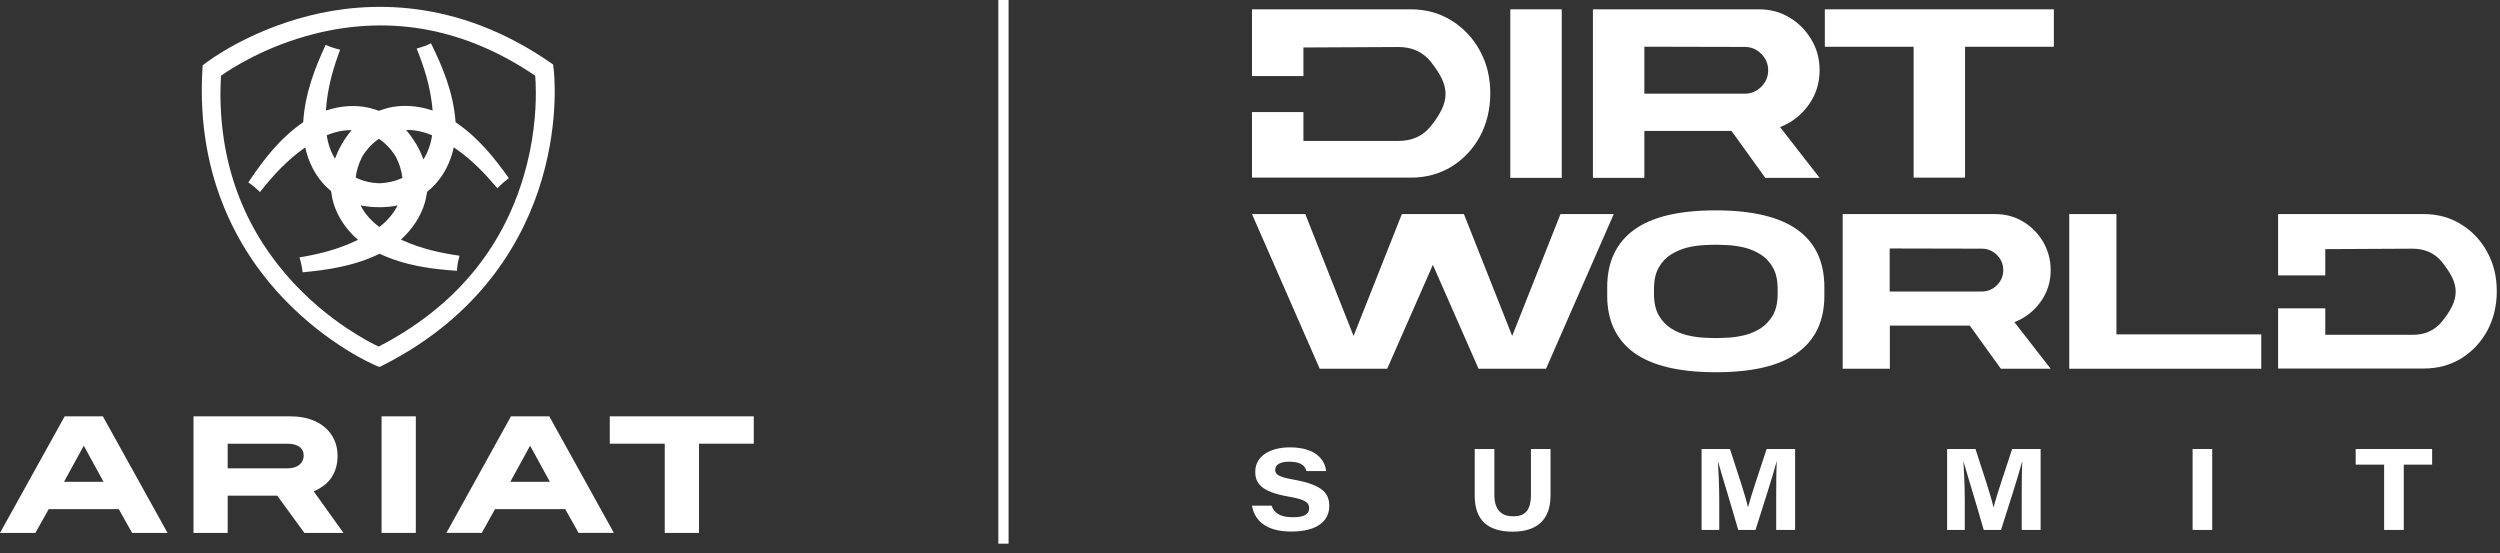
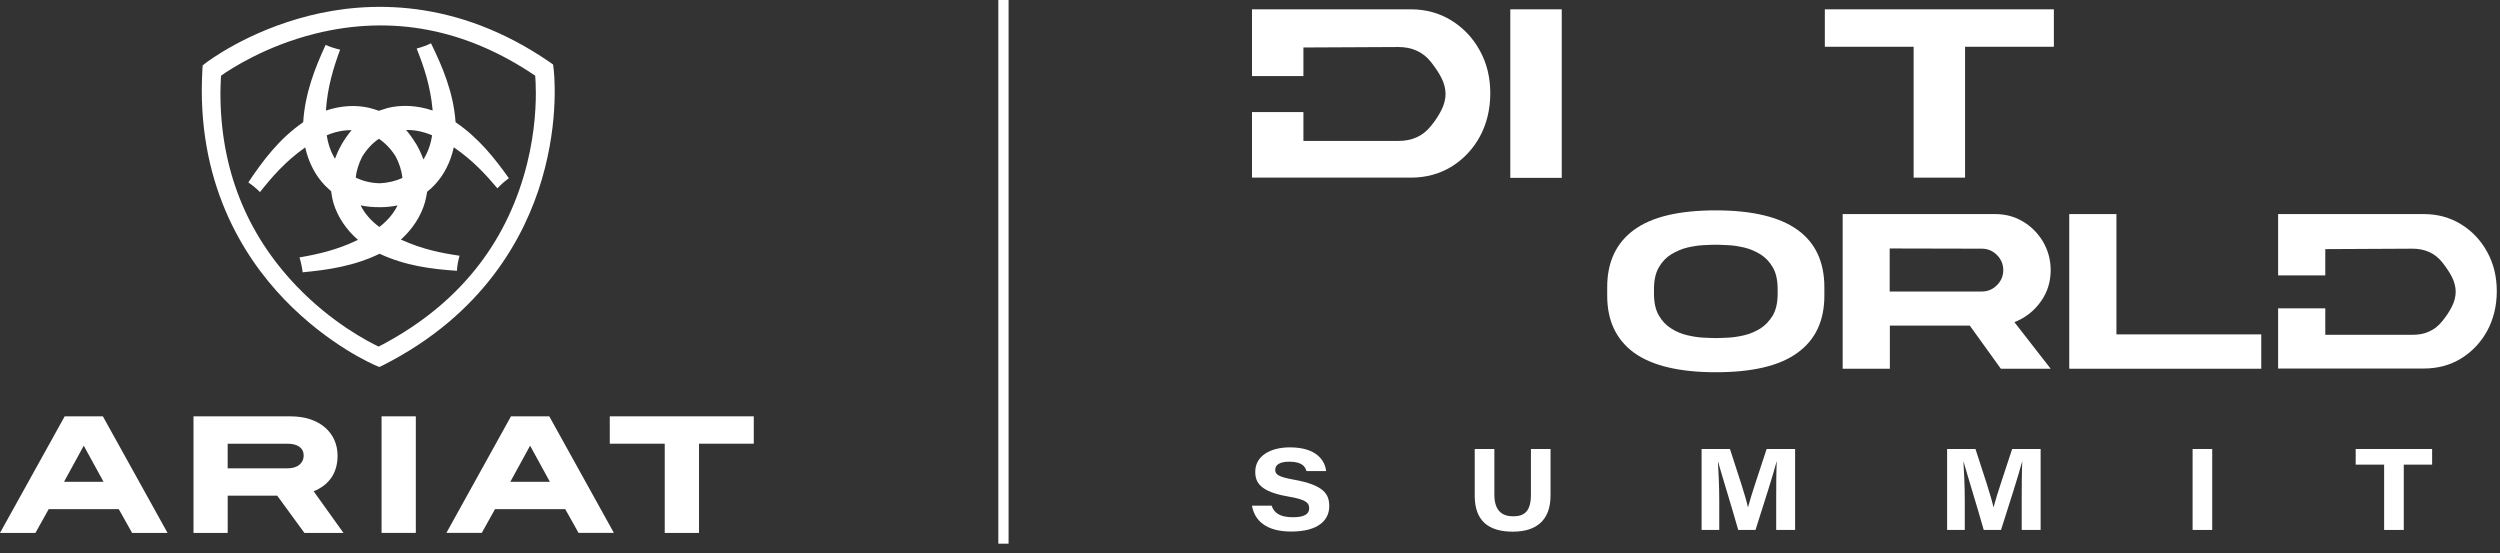
<svg xmlns="http://www.w3.org/2000/svg" width="244" height="54" viewBox="0 0 244 54" fill="none">
  <rect x="0" y="0" width="244" height="54" fill="#333333" stroke="none" />
  <path d="M54.021 6.628L53.985 6.298L53.709 6.102C44.529 -0.239 35.867 0.105 30.214 1.523C24.11 3.052 20.211 6.045 20.048 6.174L19.781 6.381L19.759 6.716C19.095 17.764 23.738 25.049 27.747 29.218C32.084 33.728 36.522 35.609 36.712 35.689L37.029 35.818L37.337 35.672C47.236 30.672 51.245 23.056 52.875 17.538C54.64 11.563 54.054 6.829 54.023 6.628H54.021ZM52.3 9.054C52.3 10.907 52.104 13.862 51.11 17.199C48.943 24.52 44.171 30.102 36.955 33.827C35.922 33.332 32.37 31.503 28.953 27.932C24.016 22.778 21.513 16.439 21.513 9.073C21.513 8.523 21.546 7.956 21.571 7.388C22.512 6.722 25.93 4.486 30.77 3.283C38.26 1.419 45.488 2.815 52.236 7.388C52.264 7.713 52.297 8.264 52.297 9.054H52.3Z" fill="white" />
  <path d="M44.852 24.958C43.12 24.705 41.222 24.336 39.177 23.403L39.124 23.381L39.174 23.339C40.286 22.334 41.107 21.054 41.478 19.73C41.567 19.407 41.633 19.071 41.688 18.713C41.963 18.501 42.233 18.259 42.47 17.992C43.348 17.045 43.968 15.814 44.279 14.421L44.287 14.377L44.334 14.407C46.151 15.657 47.432 17.053 48.544 18.378C48.929 17.978 49.312 17.648 49.667 17.395C48.291 15.459 46.716 13.46 44.472 11.934L44.463 11.926V11.912C44.257 9.027 43.186 6.51 42.065 4.225C41.669 4.423 41.203 4.596 40.666 4.737C41.355 6.466 42.013 8.38 42.222 10.734V10.789L42.175 10.772C40.71 10.28 39.171 10.202 37.816 10.544C37.816 10.544 36.996 10.814 36.971 10.814C36.649 10.698 36.33 10.596 35.994 10.516C34.697 10.224 33.265 10.312 31.863 10.775L31.811 10.789V10.739C31.974 8.437 32.566 6.549 33.196 4.847C32.67 4.728 32.185 4.566 31.781 4.382C30.745 6.626 29.771 9.087 29.592 11.929C27.259 13.534 25.635 15.701 24.236 17.805C24.591 18.044 24.982 18.355 25.376 18.747C26.519 17.295 27.849 15.759 29.746 14.418L29.79 14.39L29.804 14.44C30.123 15.875 30.811 17.183 31.745 18.132C31.745 18.132 32.304 18.647 32.32 18.672C32.373 19.088 32.45 19.501 32.571 19.895C32.968 21.175 33.794 22.411 34.903 23.378L34.944 23.416L34.889 23.433C32.879 24.405 30.977 24.823 29.231 25.123C29.388 25.644 29.487 26.126 29.539 26.575C31.968 26.349 34.545 25.98 37.048 24.766C39.57 25.947 42.172 26.269 44.598 26.429C44.609 25.991 44.708 25.498 44.849 24.956M42.172 13.206C42.04 14.101 41.748 14.894 41.324 15.563C41.145 15.057 40.906 14.547 40.611 14.03L40.595 14.016L40.586 14.002L40.573 13.991C40.283 13.507 39.967 13.077 39.634 12.686C40.446 12.664 41.305 12.84 42.17 13.204M33.312 14.14V14.162L33.295 14.173V14.187C33.047 14.622 32.852 15.059 32.695 15.492C32.293 14.839 32.02 14.068 31.891 13.204C32.722 12.854 33.543 12.691 34.319 12.705C33.953 13.129 33.628 13.603 33.315 14.14M34.716 17.326C34.79 16.668 35 15.985 35.346 15.299C35.798 14.553 36.354 13.969 36.982 13.545C37.588 13.955 38.133 14.509 38.582 15.214C38.976 15.927 39.199 16.657 39.279 17.367C38.629 17.664 37.904 17.843 37.09 17.887C36.206 17.871 35.415 17.675 34.716 17.328M37.023 22.152C36.2 21.544 35.583 20.828 35.198 20.046C35.798 20.17 36.426 20.228 37.103 20.222H37.156C37.728 20.217 38.285 20.156 38.802 20.049C38.419 20.831 37.816 21.544 37.021 22.155" fill="white" />
  <path d="M6.314 40.634L0 52.014H3.456C3.456 52.014 4.719 49.754 4.753 49.693H11.592C11.631 49.751 12.895 52.014 12.895 52.014H16.353L10.042 40.637H6.316L6.314 40.634ZM6.25 47.022C6.333 46.86 8.073 43.671 8.175 43.5C8.271 43.671 10.012 46.86 10.105 47.022H6.253H6.25Z" fill="white" />
  <path d="M32.948 44.489C32.948 42.184 31.123 40.637 28.399 40.637H18.886V52.014H22.223V48.374H27.053C27.086 48.426 29.713 52.014 29.713 52.014H33.524C33.524 52.014 30.693 48.063 30.613 47.947C32.133 47.333 32.946 46.144 32.946 44.489M28.113 45.706H22.221V43.308H28.088C29.049 43.308 29.639 43.734 29.639 44.434C29.639 45.213 29.033 45.706 28.113 45.706Z" fill="white" />
  <path d="M40.584 40.634H37.241V52.011H40.584V40.634Z" fill="white" />
  <path d="M49.871 40.634L43.568 52.011H47.021C47.021 52.011 48.291 49.751 48.315 49.69H55.166C55.199 49.748 56.468 52.011 56.468 52.011H59.916L53.61 40.634H49.871ZM49.808 47.022C49.899 46.86 51.642 43.671 51.738 43.5C51.837 43.671 53.58 46.86 53.668 47.022H49.808Z" fill="white" />
  <path d="M59.514 43.305H64.878V52.014H68.223V43.305H73.568V40.634H59.514V43.305Z" fill="white" />
  <path d="M124.111 49.353C124.339 50.033 124.882 50.483 126.193 50.483C127.419 50.483 127.775 50.107 127.775 49.597C127.775 49.053 127.41 48.746 125.749 48.464C123.01 47.994 122.513 47.105 122.513 46.046C122.513 44.468 124.029 43.662 125.894 43.662C128.602 43.662 129.336 45.055 129.427 45.975H127.51C127.399 45.585 127.135 45.061 125.835 45.061C124.922 45.061 124.461 45.351 124.461 45.861C124.461 46.317 124.785 46.547 126.267 46.812C129.265 47.35 129.734 48.256 129.734 49.404C129.734 50.774 128.662 51.879 126.014 51.879C123.545 51.879 122.433 50.776 122.194 49.353H124.114H124.111Z" fill="white" />
  <path d="M145.85 43.822V48.287C145.85 49.968 146.729 50.392 147.699 50.392C148.731 50.392 149.419 49.948 149.419 48.287V43.822H151.333V48.35C151.333 50.748 149.988 51.89 147.644 51.89C145.301 51.89 143.933 50.845 143.933 48.393V43.822H145.847H145.85Z" fill="white" />
  <path d="M173.357 48.695C173.357 47.333 173.365 45.915 173.411 45.041H173.399C173.007 46.499 172.264 48.817 171.337 51.722H169.651C168.928 49.176 168.098 46.539 167.679 45.044H167.668C167.728 45.964 167.799 47.499 167.799 48.843V51.722H166.075V43.822H168.843C169.636 46.268 170.362 48.413 170.598 49.495H170.609C170.942 48.248 171.656 46.174 172.424 43.822H175.202V51.722H173.357V48.695Z" fill="white" />
  <path d="M197.319 48.695C197.319 47.333 197.328 45.915 197.373 45.041H197.362C196.97 46.499 196.227 48.817 195.3 51.722H193.613C192.891 49.176 192.06 46.539 191.642 45.044H191.631C191.691 45.964 191.762 47.499 191.762 48.843V51.722H190.038V43.822H192.806C193.599 46.268 194.324 48.413 194.56 49.495H194.572C194.905 48.248 195.619 46.174 196.386 43.822H199.165V51.722H197.319V48.695Z" fill="white" />
  <path d="M215.912 43.822V51.722H213.998V43.822H215.912Z" fill="white" />
  <path d="M232.691 45.348H229.915V43.822H237.375V45.348H234.608V51.722H232.691V45.348Z" fill="white" />
-   <path d="M152.301 20.894H157.503L150.893 35.988H144.305L139.848 25.846L135.391 35.988H128.804L122.194 20.894H127.396L132.109 32.787L136.822 20.894H142.878L147.59 32.787L152.303 20.894H152.301Z" fill="white" />
  <path d="M178.058 28.857C178.058 31.311 177.185 33.168 175.436 34.43C173.686 35.712 171.021 36.33 167.46 36.33C163.899 36.33 161.234 35.689 159.485 34.43C157.736 33.148 156.863 31.291 156.863 28.857V28.025C156.863 25.57 157.736 23.713 159.485 22.431C161.234 21.15 163.899 20.532 167.46 20.532C171.021 20.532 173.686 21.173 175.436 22.431C177.185 23.69 178.058 25.57 178.058 28.025V28.857ZM161.428 28.643C161.428 29.517 161.576 30.224 161.897 30.779C162.216 31.334 162.622 31.761 163.112 32.06C163.601 32.379 164.135 32.593 164.69 32.721C165.245 32.849 165.777 32.935 166.269 32.955C166.758 32.975 167.165 32.997 167.463 32.997C167.762 32.997 168.166 32.977 168.658 32.955C169.147 32.935 169.682 32.849 170.236 32.721C170.791 32.593 171.323 32.359 171.815 32.06C172.304 31.741 172.711 31.314 173.029 30.779C173.348 30.224 173.499 29.52 173.499 28.643V28.238C173.499 27.364 173.351 26.658 173.029 26.102C172.711 25.547 172.304 25.12 171.815 24.821C171.326 24.522 170.791 24.288 170.236 24.16C169.682 24.032 169.15 23.947 168.658 23.927C168.169 23.907 167.762 23.884 167.463 23.884C167.165 23.884 166.761 23.904 166.269 23.927C165.777 23.95 165.245 24.032 164.69 24.16C164.135 24.288 163.624 24.522 163.112 24.821C162.622 25.12 162.216 25.547 161.897 26.102C161.579 26.658 161.428 27.361 161.428 28.238V28.643Z" fill="white" />
  <path d="M200.147 26.339C200.147 27.512 199.828 28.538 199.165 29.454C198.505 30.372 197.652 31.035 196.605 31.44L200.144 35.988H195.283L192.254 31.781H184.449V35.988H179.844V20.894H194.706C195.707 20.894 196.625 21.127 197.436 21.62C198.267 22.11 198.906 22.773 199.399 23.585C199.888 24.439 200.144 25.336 200.144 26.339H200.147ZM184.432 24.246V28.452H193.431C194.006 28.452 194.498 28.238 194.902 27.834C195.306 27.43 195.519 26.937 195.519 26.362C195.519 25.786 195.306 25.294 194.902 24.889C194.498 24.485 194.006 24.271 193.431 24.271L184.432 24.251V24.246Z" fill="white" />
  <path d="M201.958 20.894H206.563V32.636H220.699V35.988H201.958V20.894Z" fill="white" />
  <path d="M222.343 26.872V20.894H236.564C237.93 20.894 239.144 21.235 240.211 21.896C241.277 22.557 242.131 23.454 242.748 24.587C243.388 25.741 243.686 27.022 243.686 28.429C243.686 29.836 243.368 31.163 242.748 32.294C242.131 33.425 241.277 34.322 240.211 34.985C239.124 35.646 237.907 35.968 236.564 35.968H222.343V30.095H226.948V32.678H235.455C236.65 32.678 237.631 32.274 238.376 31.334C238.737 30.887 239.059 30.417 239.315 29.904C239.548 29.435 239.676 28.945 239.676 28.475C239.676 28.005 239.548 27.515 239.315 27.045C239.059 26.533 238.717 26.063 238.376 25.616C237.631 24.676 236.627 24.271 235.455 24.271L226.948 24.314V26.877C226.948 26.877 223.879 26.877 222.343 26.877V20.899" fill="white" />
  <path d="M147.406 0.91H152.426V17.359H147.406V0.91Z" fill="white" />
-   <path d="M177.592 6.842C177.592 8.121 177.242 9.237 176.522 10.239C175.803 11.239 174.873 11.963 173.735 12.404L177.592 17.359H172.293L168.993 12.777H160.489V17.359H155.469V0.91H171.664C172.756 0.91 173.755 1.166 174.639 1.701C175.547 2.237 176.243 2.957 176.778 3.843C177.336 4.774 177.592 5.751 177.592 6.845V6.842ZM160.489 4.561V9.143H170.296C170.925 9.143 171.457 8.909 171.9 8.468C172.344 8.027 172.574 7.491 172.574 6.862C172.574 6.232 172.341 5.7 171.9 5.256C171.459 4.814 170.925 4.581 170.296 4.581L160.489 4.558V4.561Z" fill="white" />
  <path d="M200.457 0.91V4.564H191.79V17.337H186.77V4.564H178.104V0.91H200.457Z" fill="white" />
  <path d="M122.194 7.423V0.91H137.692C139.18 0.91 140.505 1.283 141.666 2.003C142.826 2.724 143.756 3.701 144.43 4.934C145.127 6.19 145.452 7.585 145.452 9.123C145.452 10.661 145.102 12.102 144.43 13.335C143.756 14.568 142.826 15.545 141.666 16.266C140.48 16.986 139.157 17.337 137.692 17.337H122.194V10.937H127.214V13.754H136.486C137.786 13.754 138.856 13.312 139.669 12.287C140.065 11.797 140.412 11.287 140.69 10.729C140.946 10.217 141.086 9.681 141.086 9.171C141.086 8.662 140.946 8.123 140.69 7.614C140.412 7.055 140.039 6.543 139.669 6.056C138.856 5.033 137.764 4.589 136.486 4.589L127.214 4.635V7.426C127.214 7.426 123.869 7.426 122.194 7.426V0.91" fill="white" />
  <path d="M97.937 53.062L97.937 0" stroke="white" />
</svg>